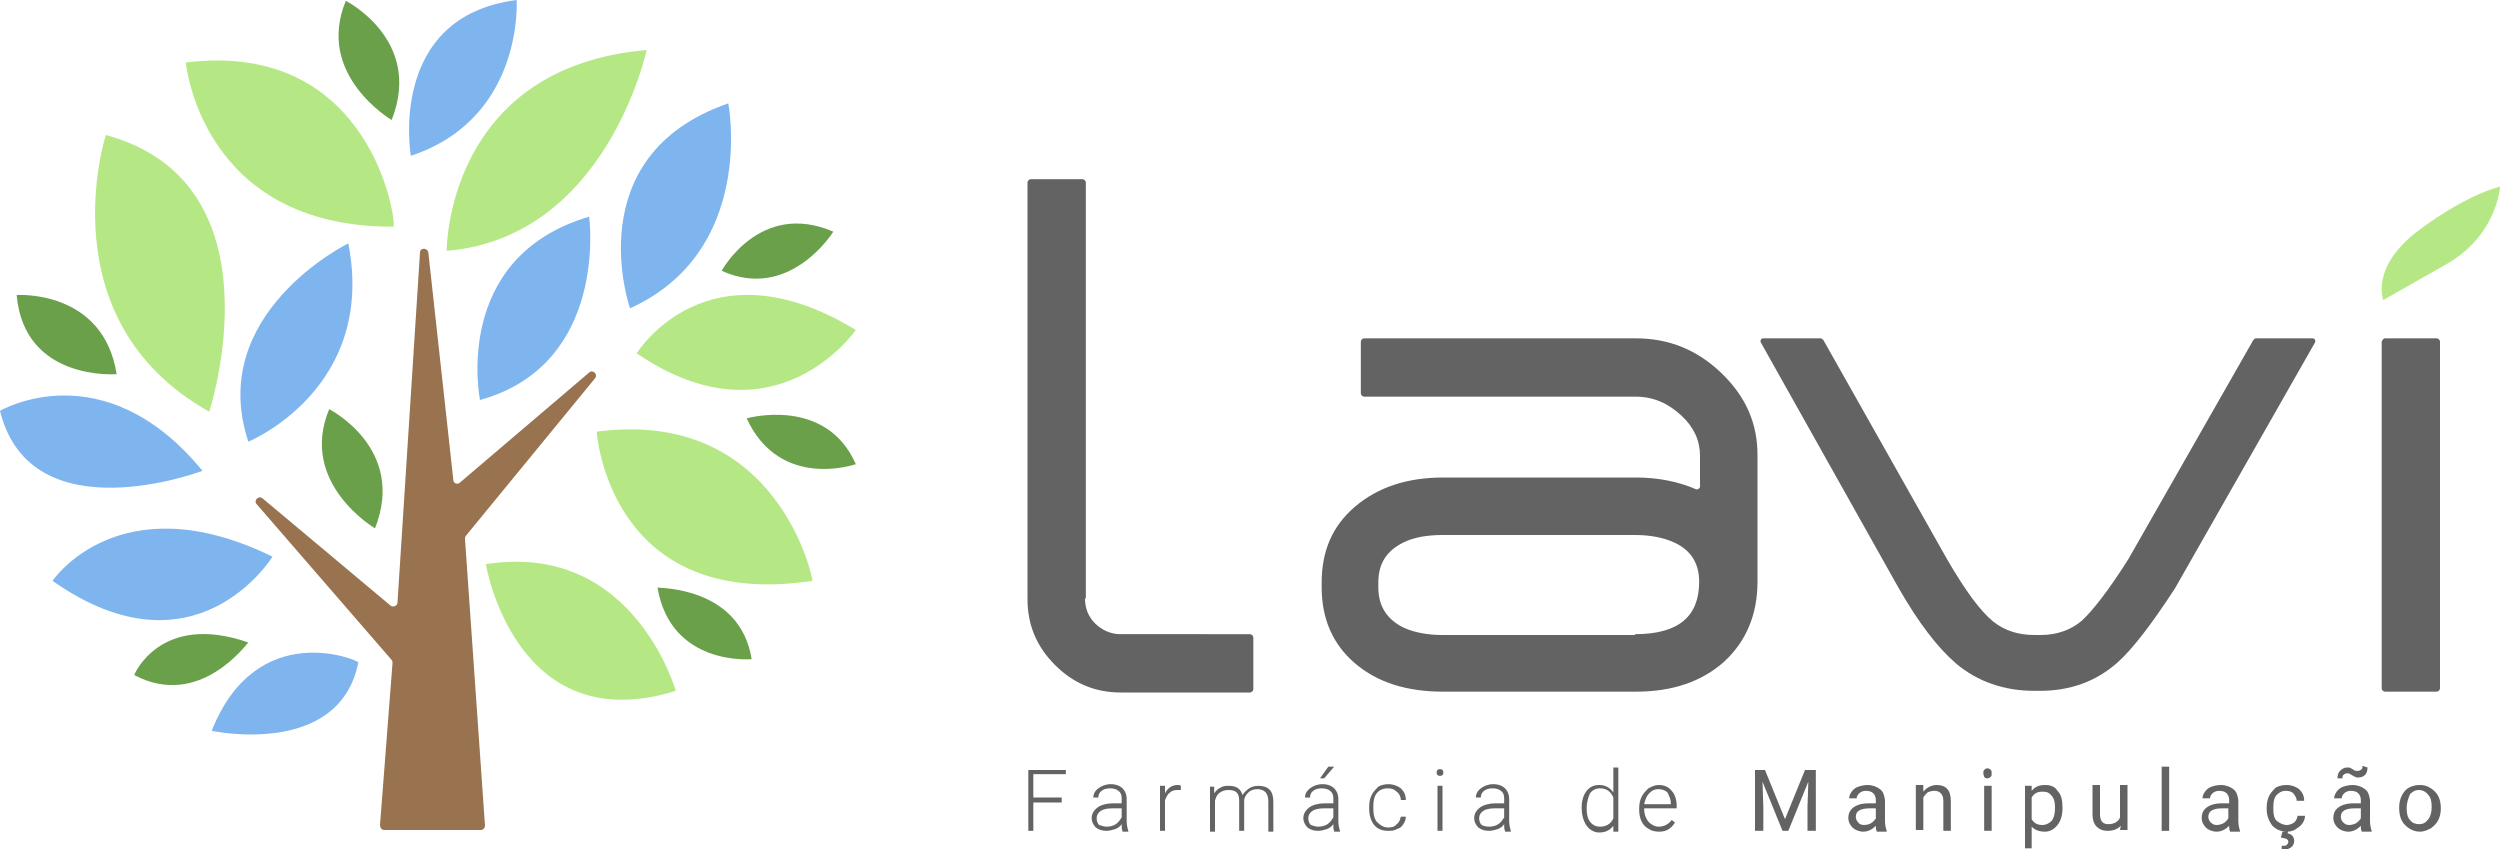
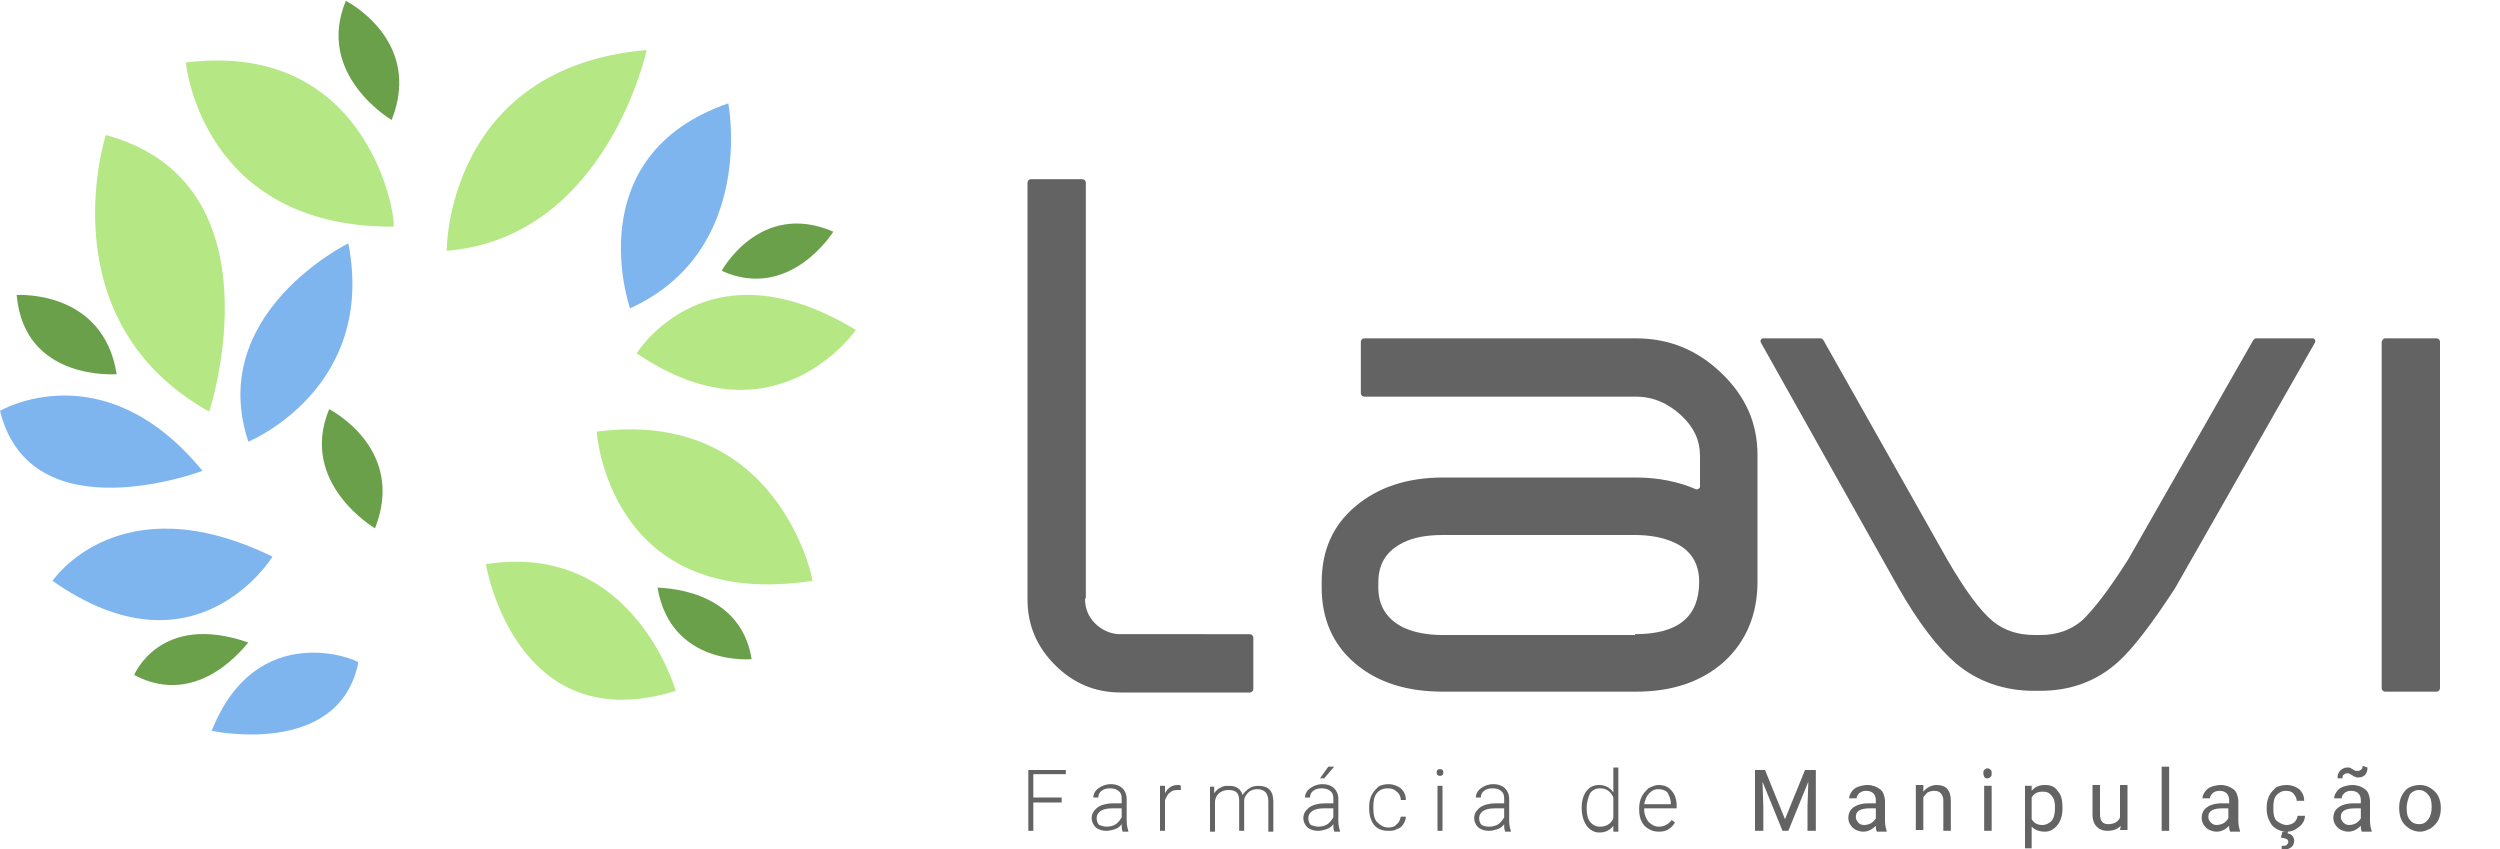
<svg xmlns="http://www.w3.org/2000/svg" version="1.1" id="Camada_1" x="0px" y="0px" viewBox="0 0 300 101.9" style="enable-background:new 0 0 300 101.9;" xml:space="preserve">
  <style type="text/css">
	.st0{fill:#636363;}
	.st1{fill:#B5E885;}
	.st2{fill:#99724F;}
	.st3{fill:#6BA04B;}
	.st4{fill:#7FB5EF;}
</style>
  <g>
    <polygon class="st0" points="127.4,96.3 124,96.3 124,99.7 123.4,99.7 123.4,92.4 127.9,92.4 127.9,92.9 124,92.9 124,95.7    127.4,95.7  " />
    <path class="st0" d="M134.7,99.7c-0.1-0.2-0.1-0.4-0.1-0.8c-0.2,0.3-0.5,0.5-0.8,0.6c-0.3,0.1-0.7,0.2-1,0.2   c-0.5,0-0.9-0.1-1.3-0.4c-0.3-0.3-0.5-0.7-0.5-1.1c0-0.5,0.2-0.9,0.7-1.3c0.4-0.3,1.1-0.5,1.8-0.5h1.1v-0.6c0-0.4-0.1-0.7-0.4-0.9   c-0.2-0.2-0.6-0.3-1-0.3c-0.4,0-0.8,0.1-1,0.3c-0.3,0.2-0.4,0.5-0.4,0.8l-0.6,0c0-0.4,0.2-0.8,0.6-1.1c0.4-0.3,0.9-0.5,1.5-0.5   c0.6,0,1.1,0.2,1.4,0.5c0.3,0.3,0.5,0.7,0.5,1.3v2.6c0,0.5,0.1,0.9,0.2,1.2v0.1H134.7z M132.8,99.2c0.4,0,0.8-0.1,1.1-0.3   c0.3-0.2,0.5-0.5,0.7-0.8V97h-1.1c-0.6,0-1.1,0.1-1.4,0.3c-0.3,0.2-0.5,0.5-0.5,0.9c0,0.3,0.1,0.6,0.3,0.8   C132.2,99.1,132.5,99.2,132.8,99.2" />
    <path class="st0" d="M141.7,94.8c-0.1,0-0.3,0-0.4,0c-0.4,0-0.7,0.1-0.9,0.3c-0.3,0.2-0.4,0.5-0.6,0.9v3.7h-0.6v-5.4h0.6l0,0.9   c0.3-0.6,0.8-1,1.5-1c0.2,0,0.3,0,0.4,0.1L141.7,94.8z" />
    <path class="st0" d="M145.7,94.3l0,0.9c0.2-0.3,0.5-0.6,0.8-0.7c0.3-0.2,0.6-0.2,1-0.2c0.9,0,1.4,0.4,1.6,1.1   c0.2-0.3,0.5-0.6,0.8-0.8c0.3-0.2,0.7-0.3,1.1-0.3c1.2,0,1.8,0.6,1.8,1.9v3.6h-0.6v-3.6c0-0.5-0.1-0.8-0.3-1.1   c-0.2-0.2-0.5-0.4-1-0.4c-0.4,0-0.8,0.1-1.1,0.4c-0.3,0.3-0.5,0.6-0.5,1v3.6h-0.6v-3.6c0-0.5-0.1-0.8-0.3-1c-0.2-0.2-0.5-0.3-1-0.3   c-0.4,0-0.7,0.1-1,0.3c-0.3,0.2-0.5,0.5-0.6,1v3.7h-0.6v-5.4H145.7z" />
    <path class="st0" d="M160.1,99.7c-0.1-0.2-0.1-0.4-0.1-0.8c-0.2,0.3-0.5,0.5-0.8,0.6c-0.3,0.1-0.7,0.2-1,0.2   c-0.5,0-0.9-0.1-1.3-0.4c-0.3-0.3-0.5-0.7-0.5-1.1c0-0.5,0.2-0.9,0.7-1.3c0.4-0.3,1.1-0.5,1.8-0.5h1.1v-0.6c0-0.4-0.1-0.7-0.4-0.9   c-0.2-0.2-0.6-0.3-1-0.3c-0.4,0-0.8,0.1-1,0.3c-0.3,0.2-0.4,0.5-0.4,0.8l-0.6,0c0-0.4,0.2-0.8,0.6-1.1c0.4-0.3,0.9-0.5,1.5-0.5   c0.6,0,1.1,0.2,1.4,0.5c0.3,0.3,0.5,0.7,0.5,1.3v2.6c0,0.5,0.1,0.9,0.2,1.2v0.1H160.1z M158.2,99.2c0.4,0,0.8-0.1,1.1-0.3   c0.3-0.2,0.5-0.5,0.7-0.8V97h-1.1c-0.6,0-1.1,0.1-1.4,0.3c-0.3,0.2-0.5,0.5-0.5,0.9c0,0.3,0.1,0.6,0.3,0.8   C157.6,99.1,157.9,99.2,158.2,99.2 M159.4,92h0.7l-1.2,1.4l-0.5,0L159.4,92z" />
    <path class="st0" d="M166.6,99.3c0.4,0,0.8-0.1,1-0.4c0.3-0.2,0.4-0.5,0.5-0.9h0.6c0,0.3-0.1,0.6-0.3,0.9c-0.2,0.3-0.4,0.5-0.8,0.6   c-0.3,0.2-0.7,0.2-1,0.2c-0.7,0-1.3-0.2-1.7-0.7c-0.4-0.5-0.6-1.2-0.6-2v-0.2c0-0.5,0.1-1,0.3-1.4c0.2-0.4,0.5-0.7,0.8-1   c0.3-0.2,0.8-0.3,1.2-0.3c0.6,0,1.1,0.2,1.5,0.5c0.4,0.4,0.6,0.8,0.6,1.4h-0.6c0-0.4-0.2-0.8-0.5-1c-0.3-0.3-0.6-0.4-1.1-0.4   c-0.5,0-1,0.2-1.3,0.6c-0.3,0.4-0.4,0.9-0.4,1.6v0.2c0,0.7,0.1,1.2,0.4,1.6C165.7,99.1,166.1,99.3,166.6,99.3" />
    <path class="st0" d="M172.4,92.7c0-0.1,0-0.2,0.1-0.3c0.1-0.1,0.2-0.1,0.3-0.1c0.1,0,0.2,0,0.3,0.1c0.1,0.1,0.1,0.2,0.1,0.3   c0,0.1,0,0.2-0.1,0.3c-0.1,0.1-0.2,0.1-0.3,0.1c-0.1,0-0.2,0-0.3-0.1C172.4,92.9,172.4,92.8,172.4,92.7 M173.1,99.7h-0.6v-5.4h0.6   V99.7z" />
    <path class="st0" d="M180.6,99.7c-0.1-0.2-0.1-0.4-0.1-0.8c-0.2,0.3-0.5,0.5-0.8,0.6c-0.3,0.1-0.7,0.2-1,0.2   c-0.5,0-0.9-0.1-1.3-0.4c-0.3-0.3-0.5-0.7-0.5-1.1c0-0.5,0.2-0.9,0.7-1.3c0.4-0.3,1.1-0.5,1.8-0.5h1.1v-0.6c0-0.4-0.1-0.7-0.4-0.9   c-0.2-0.2-0.6-0.3-1-0.3c-0.4,0-0.8,0.1-1,0.3c-0.3,0.2-0.4,0.5-0.4,0.8l-0.6,0c0-0.4,0.2-0.8,0.6-1.1c0.4-0.3,0.9-0.5,1.5-0.5   c0.6,0,1.1,0.2,1.4,0.5c0.3,0.3,0.5,0.7,0.5,1.3v2.6c0,0.5,0.1,0.9,0.2,1.2v0.1H180.6z M178.7,99.2c0.4,0,0.8-0.1,1.1-0.3   c0.3-0.2,0.5-0.5,0.7-0.8V97h-1.1c-0.6,0-1.1,0.1-1.4,0.3c-0.3,0.2-0.5,0.5-0.5,0.9c0,0.3,0.1,0.6,0.3,0.8   C178,99.1,178.3,99.2,178.7,99.2" />
    <path class="st0" d="M189.8,96.9c0-0.8,0.2-1.5,0.6-2c0.4-0.5,0.9-0.7,1.5-0.7c0.7,0,1.3,0.3,1.7,0.9v-3h0.6v7.7h-0.6l0-0.7   c-0.4,0.5-0.9,0.8-1.7,0.8c-0.6,0-1.1-0.3-1.5-0.8C190,98.5,189.8,97.8,189.8,96.9L189.8,96.9z M190.4,97c0,0.7,0.1,1.2,0.4,1.6   c0.3,0.4,0.7,0.6,1.2,0.6c0.7,0,1.3-0.3,1.6-1v-2.5c-0.3-0.7-0.8-1.1-1.6-1.1c-0.5,0-0.9,0.2-1.2,0.6   C190.6,95.7,190.4,96.2,190.4,97" />
    <path class="st0" d="M199.1,99.8c-0.5,0-0.9-0.1-1.2-0.3c-0.4-0.2-0.7-0.5-0.9-0.9c-0.2-0.4-0.3-0.9-0.3-1.4v-0.2   c0-0.5,0.1-1,0.3-1.4c0.2-0.4,0.5-0.7,0.8-1c0.4-0.2,0.8-0.4,1.2-0.4c0.7,0,1.2,0.2,1.6,0.7c0.4,0.4,0.6,1.1,0.6,1.8V97h-3.9v0.1   c0,0.6,0.2,1.1,0.5,1.5c0.4,0.4,0.8,0.6,1.3,0.6c0.3,0,0.6-0.1,0.8-0.2c0.2-0.1,0.5-0.3,0.7-0.6l0.4,0.3   C200.5,99.5,199.9,99.8,199.1,99.8 M199,94.7c-0.5,0-0.8,0.2-1.1,0.5c-0.3,0.3-0.5,0.8-0.6,1.3h3.2v-0.1c0-0.5-0.2-0.9-0.4-1.3   C199.8,94.8,199.4,94.7,199,94.7" />
    <polygon class="st0" points="211.8,92.4 214.2,98.3 216.6,92.4 217.9,92.4 217.9,99.7 216.9,99.7 216.9,96.8 217,93.8 214.6,99.7    213.9,99.7 211.5,93.8 211.6,96.8 211.6,99.7 210.6,99.7 210.6,92.4  " />
    <path class="st0" d="M225.2,99.7c-0.1-0.1-0.1-0.3-0.1-0.6c-0.4,0.4-0.9,0.7-1.5,0.7c-0.5,0-1-0.2-1.3-0.5   c-0.3-0.3-0.5-0.7-0.5-1.1c0-0.6,0.2-1,0.6-1.3c0.4-0.3,1-0.5,1.8-0.5h0.9V96c0-0.3-0.1-0.6-0.3-0.8c-0.2-0.2-0.5-0.3-0.9-0.3   c-0.3,0-0.6,0.1-0.8,0.3c-0.2,0.2-0.3,0.4-0.3,0.6h-0.9c0-0.3,0.1-0.5,0.3-0.8c0.2-0.3,0.5-0.5,0.8-0.6c0.3-0.1,0.7-0.2,1.1-0.2   c0.6,0,1.1,0.2,1.5,0.5c0.4,0.3,0.5,0.7,0.6,1.3v2.5c0,0.5,0.1,0.9,0.2,1.2v0.1H225.2z M223.7,99c0.3,0,0.6-0.1,0.8-0.2   c0.3-0.2,0.4-0.3,0.6-0.6V97h-0.7c-1.1,0-1.7,0.3-1.7,1c0,0.3,0.1,0.5,0.3,0.7C223.1,98.9,223.4,99,223.7,99" />
    <path class="st0" d="M230.8,94.3l0,0.7c0.4-0.5,1-0.8,1.6-0.8c1.1,0,1.7,0.6,1.7,1.9v3.6h-0.9v-3.6c0-0.4-0.1-0.7-0.3-0.9   c-0.2-0.2-0.4-0.3-0.8-0.3c-0.3,0-0.6,0.1-0.8,0.2c-0.2,0.2-0.4,0.4-0.5,0.6v3.9h-0.9v-5.4H230.8z" />
    <path class="st0" d="M238,92.8c0-0.2,0-0.3,0.1-0.4c0.1-0.1,0.2-0.2,0.4-0.2c0.2,0,0.3,0.1,0.4,0.2c0.1,0.1,0.1,0.2,0.1,0.4   c0,0.2,0,0.3-0.1,0.4c-0.1,0.1-0.2,0.2-0.4,0.2c-0.2,0-0.3,0-0.4-0.2C238.1,93.1,238,93,238,92.8 M239,99.7h-0.9v-5.4h0.9V99.7z" />
    <path class="st0" d="M247.5,97c0,0.8-0.2,1.5-0.6,2c-0.4,0.5-0.9,0.8-1.5,0.8c-0.7,0-1.2-0.2-1.6-0.6v2.6H243v-7.5h0.8l0,0.6   c0.4-0.5,0.9-0.7,1.6-0.7c0.7,0,1.2,0.2,1.5,0.7C247.4,95.4,247.5,96.1,247.5,97L247.5,97z M246.6,96.9c0-0.6-0.1-1.1-0.4-1.4   c-0.3-0.4-0.6-0.5-1.1-0.5c-0.6,0-1,0.2-1.3,0.7v2.6c0.3,0.5,0.7,0.7,1.3,0.7c0.4,0,0.8-0.2,1.1-0.5   C246.5,98.1,246.6,97.6,246.6,96.9" />
    <path class="st0" d="M254.5,99.1c-0.4,0.4-0.9,0.6-1.6,0.6c-0.6,0-1-0.2-1.3-0.5c-0.3-0.3-0.5-0.8-0.5-1.5v-3.5h0.9v3.5   c0,0.8,0.3,1.2,1,1.2c0.7,0,1.2-0.3,1.4-0.8v-3.9h0.9v5.4h-0.9L254.5,99.1z" />
    <rect x="259.4" y="92" class="st0" width="0.9" height="7.7" />
    <path class="st0" d="M267.6,99.7c-0.1-0.1-0.1-0.3-0.1-0.6c-0.4,0.4-0.9,0.7-1.5,0.7c-0.5,0-1-0.2-1.3-0.5   c-0.3-0.3-0.5-0.7-0.5-1.1c0-0.6,0.2-1,0.6-1.3c0.4-0.3,1-0.5,1.8-0.5h0.9V96c0-0.3-0.1-0.6-0.3-0.8c-0.2-0.2-0.5-0.3-0.9-0.3   c-0.3,0-0.6,0.1-0.8,0.3c-0.2,0.2-0.3,0.4-0.3,0.6h-0.9c0-0.3,0.1-0.5,0.3-0.8c0.2-0.3,0.5-0.5,0.8-0.6c0.3-0.1,0.7-0.2,1.1-0.2   c0.6,0,1.1,0.2,1.5,0.5c0.4,0.3,0.5,0.7,0.6,1.3v2.5c0,0.5,0.1,0.9,0.2,1.2v0.1H267.6z M266,99c0.3,0,0.6-0.1,0.8-0.2   c0.3-0.2,0.4-0.3,0.6-0.6V97h-0.7c-1.1,0-1.7,0.3-1.7,1c0,0.3,0.1,0.5,0.3,0.7C265.5,98.9,265.7,99,266,99" />
    <path class="st0" d="M274.4,99c0.3,0,0.6-0.1,0.9-0.3c0.2-0.2,0.4-0.5,0.4-0.8h0.9c0,0.3-0.1,0.6-0.3,0.9c-0.2,0.3-0.5,0.5-0.8,0.7   c-0.3,0.2-0.7,0.3-1,0.3c-0.7,0-1.3-0.2-1.8-0.7c-0.4-0.5-0.7-1.2-0.7-2v-0.2c0-0.5,0.1-1,0.3-1.4c0.2-0.4,0.5-0.7,0.8-1   c0.4-0.2,0.8-0.3,1.3-0.3c0.6,0,1.1,0.2,1.5,0.5c0.4,0.4,0.6,0.8,0.6,1.4h-0.9c0-0.4-0.2-0.6-0.4-0.9c-0.2-0.2-0.5-0.3-0.9-0.3   c-0.5,0-0.8,0.2-1.1,0.5c-0.3,0.3-0.4,0.8-0.4,1.5v0.2c0,0.6,0.1,1.1,0.4,1.4C273.6,98.8,274,99,274.4,99 M274.6,99.7l-0.1,0.3   c0.5,0.1,0.8,0.4,0.8,0.9c0,0.3-0.1,0.6-0.4,0.8c-0.3,0.2-0.6,0.3-1.1,0.3l0-0.5c0.3,0,0.5,0,0.6-0.1c0.1-0.1,0.2-0.2,0.2-0.4   c0-0.1-0.1-0.3-0.2-0.3c-0.1-0.1-0.3-0.1-0.7-0.2l0.2-0.7H274.6z" />
    <path class="st0" d="M283.4,99.7c-0.1-0.1-0.1-0.3-0.1-0.6c-0.4,0.4-0.9,0.7-1.5,0.7c-0.5,0-1-0.2-1.3-0.5   c-0.3-0.3-0.5-0.7-0.5-1.1c0-0.6,0.2-1,0.6-1.3c0.4-0.3,1-0.5,1.8-0.5h0.9V96c0-0.3-0.1-0.6-0.3-0.8c-0.2-0.2-0.5-0.3-0.9-0.3   c-0.3,0-0.6,0.1-0.8,0.3c-0.2,0.2-0.3,0.4-0.3,0.6h-0.9c0-0.3,0.1-0.5,0.3-0.8c0.2-0.3,0.5-0.5,0.8-0.6c0.3-0.1,0.7-0.2,1.1-0.2   c0.6,0,1.1,0.2,1.5,0.5c0.4,0.3,0.5,0.7,0.6,1.3v2.5c0,0.5,0.1,0.9,0.2,1.2v0.1H283.4z M284.1,92.1c0,0.4-0.1,0.7-0.3,0.9   c-0.2,0.2-0.5,0.3-0.8,0.3c-0.1,0-0.3,0-0.4-0.1c-0.1,0-0.2-0.1-0.4-0.2c-0.2-0.1-0.3-0.2-0.4-0.2c-0.1,0-0.2,0-0.2,0   c-0.1,0-0.3,0.1-0.4,0.2c-0.1,0.1-0.1,0.2-0.1,0.4l-0.6,0c0-0.4,0.1-0.7,0.3-0.9c0.2-0.2,0.5-0.4,0.8-0.4c0.1,0,0.2,0,0.3,0   c0.1,0,0.2,0.1,0.4,0.2c0.2,0.1,0.3,0.2,0.4,0.2c0.1,0,0.2,0,0.3,0c0.1,0,0.3-0.1,0.4-0.2c0.1-0.1,0.1-0.2,0.1-0.4L284.1,92.1z    M281.9,99c0.3,0,0.6-0.1,0.8-0.2c0.3-0.2,0.4-0.3,0.6-0.6V97h-0.7c-1.1,0-1.7,0.3-1.7,1c0,0.3,0.1,0.5,0.3,0.7   C281.4,98.9,281.6,99,281.9,99" />
    <path class="st0" d="M287.9,96.9c0-0.5,0.1-1,0.3-1.4c0.2-0.4,0.5-0.8,0.9-1c0.4-0.2,0.8-0.3,1.3-0.3c0.7,0,1.3,0.3,1.8,0.8   c0.5,0.5,0.7,1.2,0.7,2V97c0,0.5-0.1,1-0.3,1.4c-0.2,0.4-0.5,0.7-0.9,1c-0.4,0.2-0.8,0.4-1.3,0.4c-0.7,0-1.3-0.3-1.8-0.8   C288.1,98.5,287.9,97.8,287.9,96.9L287.9,96.9z M288.8,97c0,0.6,0.1,1.1,0.4,1.4c0.3,0.4,0.7,0.5,1.1,0.5c0.5,0,0.8-0.2,1.1-0.6   c0.3-0.4,0.4-0.9,0.4-1.5c0-0.6-0.1-1.1-0.4-1.4c-0.3-0.4-0.7-0.6-1.1-0.6c-0.5,0-0.8,0.2-1.1,0.5C289,95.8,288.8,96.3,288.8,97" />
    <path class="st0" d="M130.2,71.8c0,1.2,0.4,2.2,1.2,3c0.8,0.8,1.9,1.3,3,1.3H150c0.2,0,0.4,0.2,0.4,0.4v6.2c0,0.2-0.2,0.4-0.4,0.4   h-15.5c-3.1,0-5.7-1.1-7.9-3.3c-2.2-2.2-3.3-4.8-3.3-7.9V21.9c0-0.2,0.2-0.4,0.4-0.4h6.2c0.2,0,0.4,0.2,0.4,0.4V71.8z" />
    <path class="st0" d="M210.9,69.8c0,4-1.4,7.2-4,9.6c-2.7,2.4-6.2,3.6-10.6,3.6h-23.1c-4.4,0-7.9-1.1-10.6-3.4c-2.7-2.3-4-5.4-4-9.1   v-0.6c0-3.8,1.3-6.8,4-9.1c2.7-2.3,6.2-3.5,10.6-3.5h23.1c2.7,0,5.1,0.5,7.2,1.4c0.2,0.1,0.5-0.1,0.5-0.3v-3.7   c0-1.8-0.7-3.4-2.2-4.8c-1.6-1.5-3.4-2.3-5.5-2.3h-32.6c-0.2,0-0.4-0.2-0.4-0.4V41c0-0.2,0.2-0.4,0.4-0.4h32.6   c4,0,7.4,1.4,10.3,4.2c2.9,2.8,4.3,6,4.3,9.8V69.8z M196.2,76.1c5.2,0,7.7-2.1,7.7-6.3c0-2.2-1-3.8-3-4.7c-1.3-0.6-2.9-0.9-4.7-0.9   h-23.1c-1.9,0-3.5,0.3-4.7,0.9c-2,1-3,2.5-3,4.8v0.6c0,2.2,1,3.8,3,4.8c1.3,0.6,2.9,0.9,4.7,0.9H196.2z" />
    <path class="st0" d="M277.5,40.6c0.3,0,0.4,0.3,0.3,0.5l-16.8,29.5c-2.8,4.3-5.1,7.3-6.9,8.9c-2.6,2.3-5.7,3.4-9.3,3.4h-0.7   c-3.6,0-6.8-1.1-9.4-3.3c-2.2-1.9-4.5-4.9-6.9-9.1l-16.5-29.4c-0.1-0.2,0-0.5,0.3-0.5h6.9c0.1,0,0.2,0.1,0.3,0.2l14.9,26.4   c2.1,3.6,3.9,6.1,5.5,7.4c1.4,1.1,3,1.6,5,1.6h0.7c1.9,0,3.6-0.6,4.9-1.7c1.3-1.2,3.2-3.6,5.6-7.4c0,0,0,0,0,0l15-26.3   c0.1-0.1,0.2-0.2,0.3-0.2H277.5z" />
    <path class="st0" d="M286.2,40.6h6.2c0.2,0,0.4,0.2,0.4,0.4v41.6c0,0.2-0.2,0.4-0.4,0.4h-6.2c-0.2,0-0.4-0.2-0.4-0.4V41   C285.9,40.8,286,40.6,286.2,40.6" />
-     <path class="st1" d="M300,22.4c0,0-0.3,5.9-6.6,9.4l-7.4,4.2c0,0-1.6-4,4.3-8.4C296.2,23.2,300,22.4,300,22.4" />
-     <path class="st2" d="M46.1,99.6h11.6c0.3,0,0.5-0.3,0.5-0.5l-2.4-34.4c0-0.1,0-0.3,0.1-0.4l15.5-18.9c0.4-0.5-0.3-1.1-0.7-0.7   L55.2,57.9c-0.3,0.3-0.8,0.1-0.8-0.3l-3-27.3c-0.1-0.6-1-0.6-1,0l-2.7,42c0,0.4-0.5,0.6-0.8,0.4L31.5,59.8   c-0.5-0.4-1.1,0.3-0.7,0.7L47,79.2c0.1,0.1,0.1,0.2,0.1,0.4L45.6,99C45.6,99.3,45.8,99.6,46.1,99.6" />
    <path class="st3" d="M86.6,32.5c0,0,4.6-8.5,13.4-4.7C100,27.8,94.8,36.2,86.6,32.5" />
-     <path class="st3" d="M102.7,55.7c0,0-9.1,3.2-13.1-5.5C89.6,50.2,99.1,47.5,102.7,55.7" />
    <path class="st3" d="M90.2,79.1c0,0-9.7,0.9-11.3-8.6C78.9,70.6,88.8,70.3,90.2,79.1" />
    <path class="st3" d="M16.1,81c0,0,3.1-7.6,13.7-3.9C29.7,77.1,24,85.2,16.1,81" />
    <path class="st3" d="M2,35.4c0,0,10.4-0.7,12,9.5C14,44.9,2.9,45.8,2,35.4" />
    <path class="st3" d="M41.5,0.1c0,0,9.3,4.7,5.5,14.3C47,14.4,37.8,9,41.5,0.1" />
    <path class="st3" d="M39.5,49.1c0,0,9.3,4.7,5.5,14.3C45,63.4,35.8,58,39.5,49.1" />
    <path class="st1" d="M22.3,7.5c0,0,1.8,19.8,24.9,19.7C47.7,27.1,44.8,4.7,22.3,7.5" />
    <path class="st1" d="M53.6,30.1C72.8,28.5,77.6,6,77.6,6C53.5,8.1,53.6,30.1,53.6,30.1" />
    <path class="st1" d="M58.3,67.7c0,0,3.5,21.2,22.8,15.2C81.1,83,76.1,64.9,58.3,67.7" />
    <path class="st1" d="M71.6,51.8c0,0,1.4,21.6,25.9,17.9C97.6,69.7,93.5,48.9,71.6,51.8" />
    <path class="st4" d="M0,49.3c3.7,15,24.3,7.2,24.3,7.2C12.4,42,0,49.3,0,49.3" />
    <path class="st4" d="M25.4,87.7c0,0,15.3,3.3,17.6-8.2C43,79.2,30.8,74.1,25.4,87.7" />
-     <path class="st4" d="M62,0C46.4,2,49.3,18.7,49.3,18.7C62.9,14.2,62,0,62,0" />
-     <path class="st4" d="M70.7,26c-16.6,4.9-13.1,22-13.1,22C73.1,43.7,70.7,26,70.7,26" />
    <path class="st4" d="M6.3,69.7c17.2,12.1,26.4-2.9,26.4-2.9C14.3,57.8,6.3,69.7,6.3,69.7" />
    <path class="st4" d="M87.4,12.4C69.2,18.7,75.6,37,75.6,37C90.8,30.1,87.4,12.4,87.4,12.4" />
    <path class="st4" d="M41.8,29.2c0,0-17.1,8.4-12,23.8C29.8,53,45.2,46.7,41.8,29.2" />
    <path class="st1" d="M12.7,16.2c0,0-7.2,22.2,12.4,33.2C25.1,49.5,34.1,22,12.7,16.2" />
    <path class="st1" d="M76.4,42.4c16.6,11.3,26.3-2.8,26.3-2.8C84.8,28.7,76.4,42.4,76.4,42.4" />
  </g>
</svg>